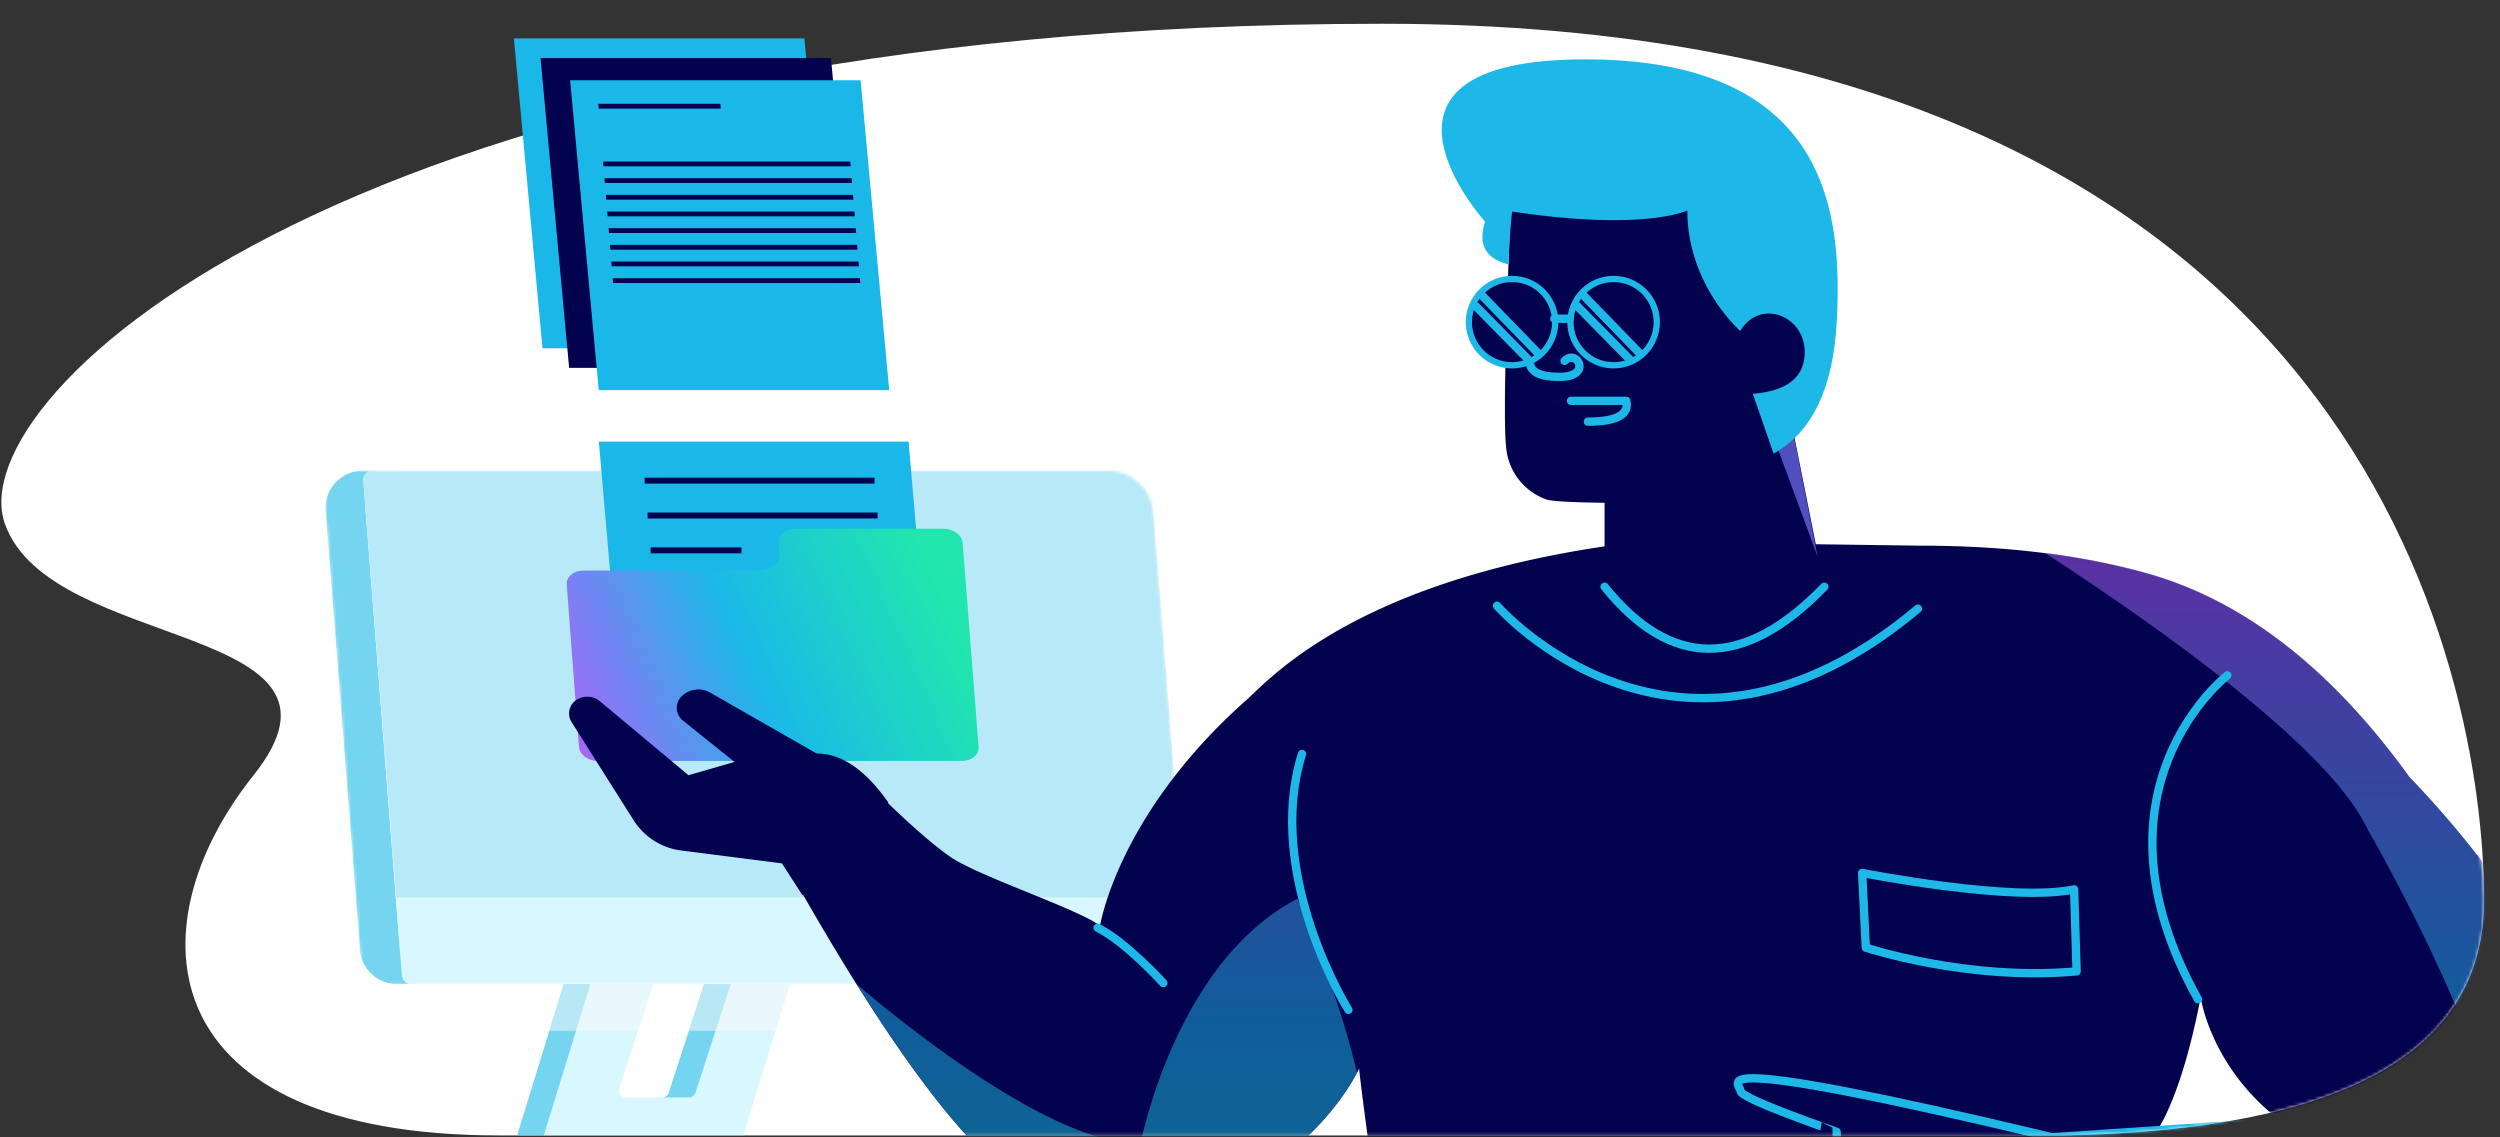
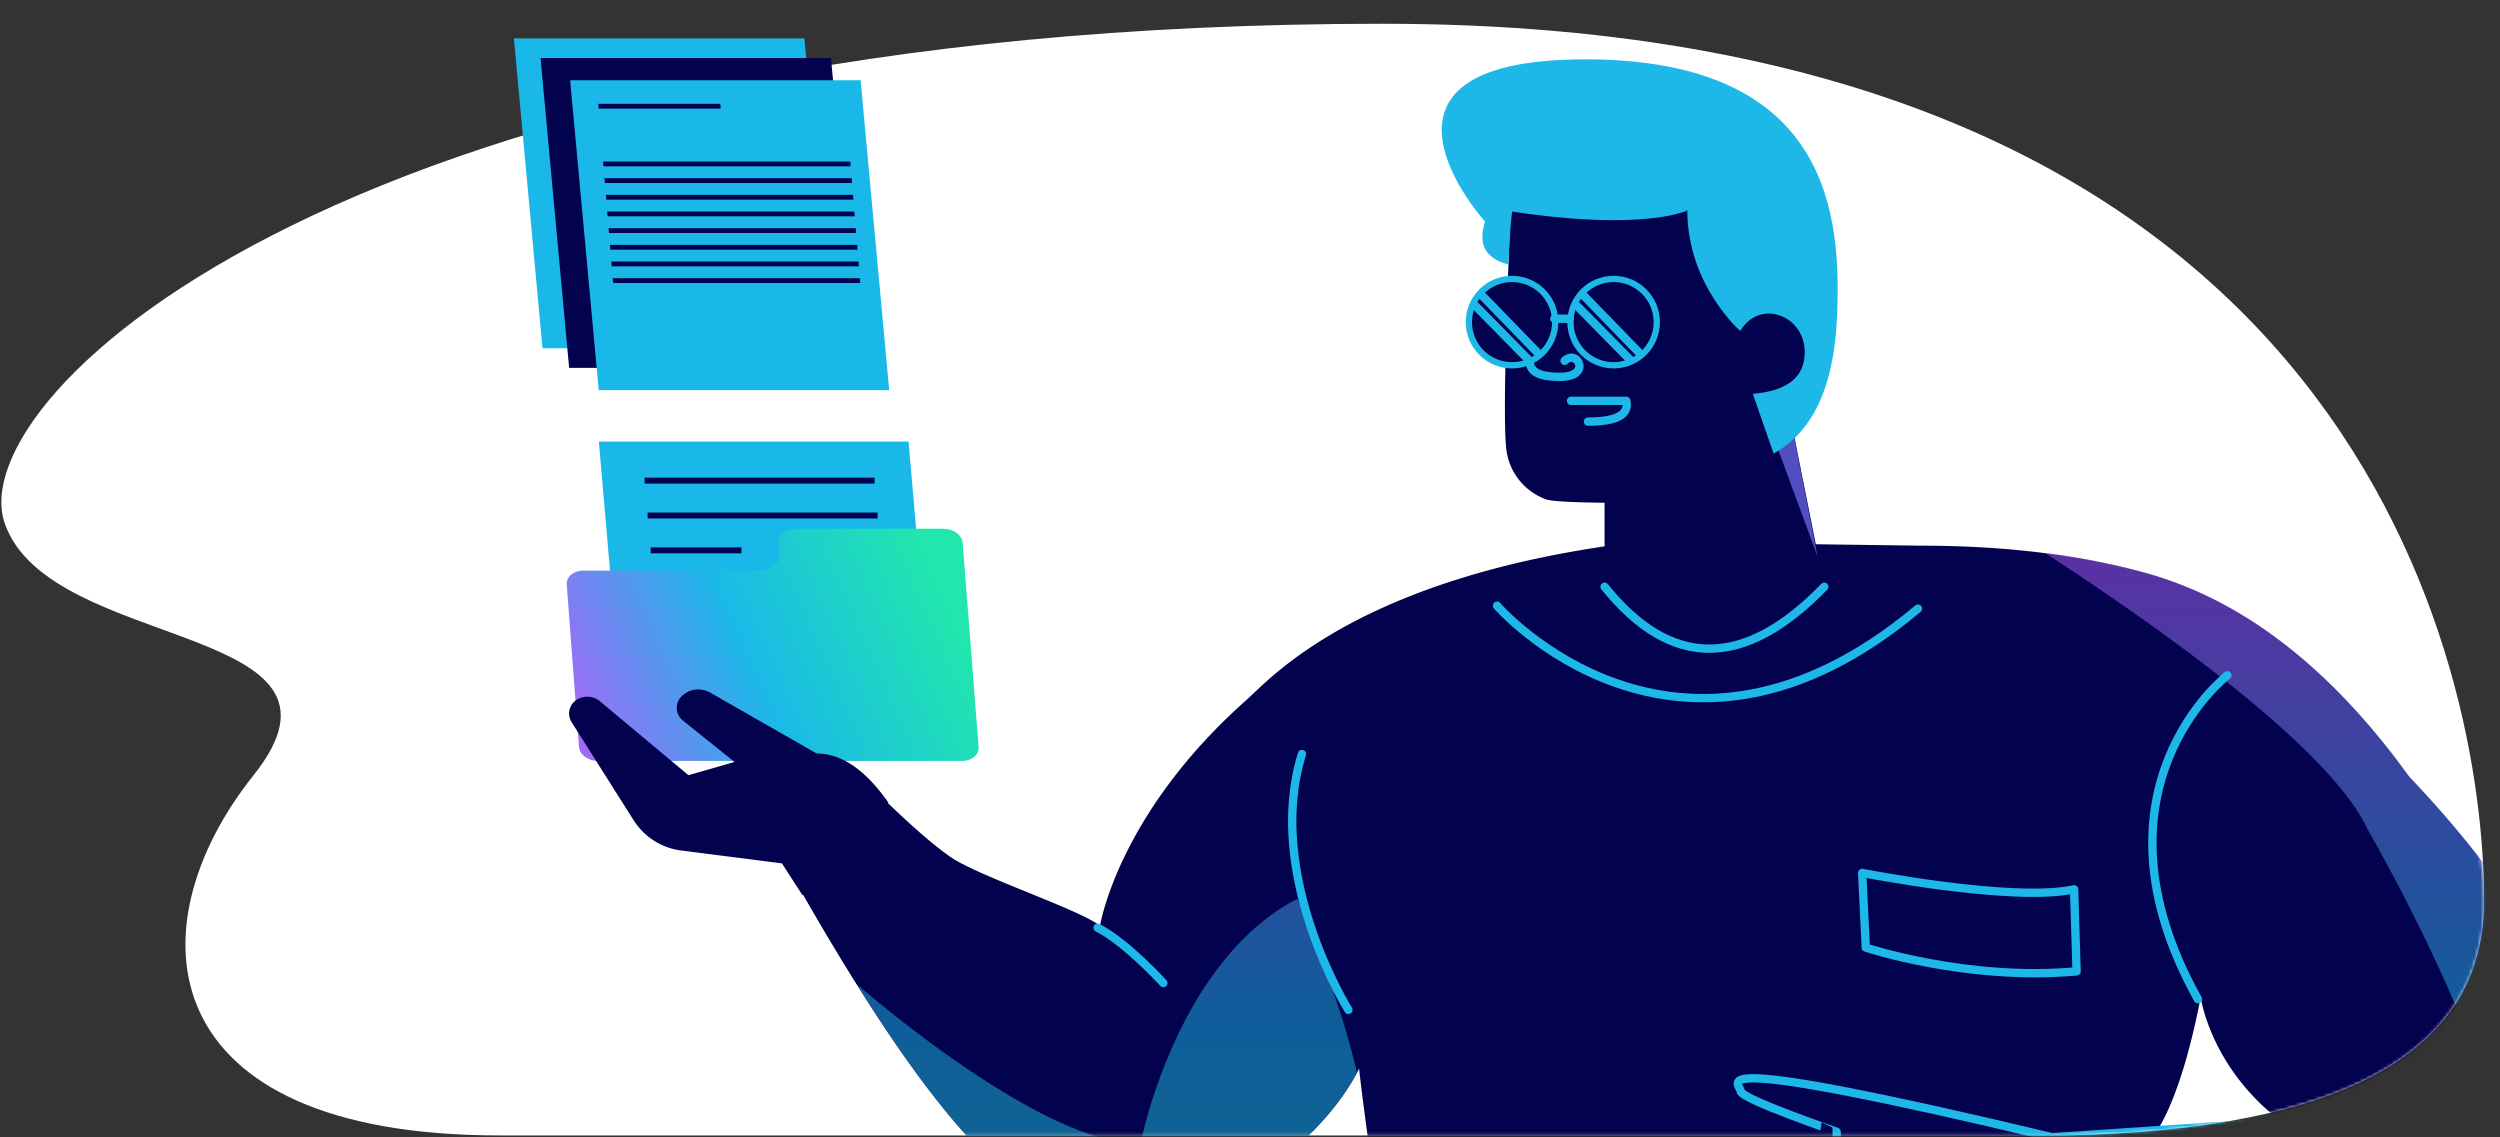
<svg xmlns="http://www.w3.org/2000/svg" xmlns:xlink="http://www.w3.org/1999/xlink" id="Layer_1" data-name="Layer 1" viewBox="0 0 841.99 383.09">
  <rect x="0" y="0" width="841.99" height="383.09" fill="#333333" stroke="none" />
  <defs>
    <style>.cls-1,.cls-2{fill:#fff;}.cls-1,.cls-10,.cls-11,.cls-14,.cls-15,.cls-18,.cls-23,.cls-6,.cls-7,.cls-8,.cls-9{fill-rule:evenodd;}.cls-2{clip-rule:evenodd;}.cls-3{clip-path:url(#clip-path);}.cls-4{mask:url(#mask);}.cls-5{mask:url(#mask-2);}.cls-6{fill:#75d5f1;}.cls-7{fill:#d9f7ff;}.cls-8{fill:#b8e9f8;}.cls-9{fill:#f9f9f9;opacity:0.51;isolation:isolate;}.cls-10,.cls-21{fill:#1ab8e8;}.cls-11{fill:url(#linear-gradient);}.cls-12,.cls-16,.cls-17,.cls-19{fill:none;}.cls-12{stroke:#02024e;stroke-linecap:square;stroke-width:2px;}.cls-12,.cls-16{stroke-linejoin:round;}.cls-13{mask:url(#mask-3);}.cls-14,.cls-20,.cls-22{fill:#02024e;}.cls-15{fill-opacity:0.5;fill:url(#linear-gradient-2);}.cls-16,.cls-17,.cls-20{stroke:#1eb8e8;}.cls-16{stroke-linecap:round;}.cls-16,.cls-17{stroke-width:2.81px;}.cls-17,.cls-20{stroke-miterlimit:2.81;}.cls-18{fill:#514fbf;}.cls-20{stroke-width:2.11px;}.cls-23{fill:#1eb8e8;}</style>
    <clipPath id="clip-path">
-       <path id="masterherocharacter-male-office-and-1-idea-path-1" class="cls-2" d="M168.18,382.41H695.26q141.36-2.78,141.36-79.14C836.62,226.9,795.17,8,465.51,8,120.33,8-13.72,132.89,1.64,176.38s124.88,33.16,83.73,84.75S51,382.41,168.18,382.41Z" />
-     </clipPath>
+       </clipPath>
    <mask id="mask" x="28.17" y="91.65" width="676.46" height="298.25" maskUnits="userSpaceOnUse">
      <g id="masterherocharacter-male-office-and-1-idea-mask-2">
        <path id="masterherocharacter-male-office-and-1-idea-path-1-2" data-name="masterherocharacter-male-office-and-1-idea-path-1" class="cls-1" d="M164.15,389.9H590.32q114.31-2.25,114.31-64c0-61.75-82.32-234.26-348.87-234.26S17.08,188.15,29.49,223.31s101,26.81,67.7,68.53S69.38,389.9,164.15,389.9Z" />
      </g>
    </mask>
    <mask id="mask-2" x="108.87" y="158.51" width="291.77" height="172.93" maskUnits="userSpaceOnUse">
      <g id="masterherocharacter-male-office-and-1-idea-mask-4">
-         <path id="masterherocharacter-male-office-and-1-idea-path-3" class="cls-1" d="M383.9,331.44a15.73,15.73,0,0,0,15.73-15.73c0-.41,0-.82-.05-1.22L388.54,173a15.73,15.73,0,0,0-15.68-14.51H112a3.15,3.15,0,0,0-3.15,3.15c0,.08,0,.16,0,.24l13,166.64a3.15,3.15,0,0,0,3.14,2.9Z" />
-       </g>
+         </g>
    </mask>
    <linearGradient id="linear-gradient" x1="189.31" y1="255.47" x2="316.72" y2="199.35" gradientUnits="userSpaceOnUse">
      <stop offset="0" stop-color="#b45ff9" />
      <stop offset="0.51" stop-color="#1bb9e8" />
      <stop offset="1" stop-color="#21e6ae" />
    </linearGradient>
    <mask id="mask-3" x="0" y="13.55" width="876.32" height="533.68" maskUnits="userSpaceOnUse">
      <g id="masterherocharacter-male-office-and-1-idea-mask-8">
        <path id="masterherocharacter-male-office-and-1-idea-path-7" class="cls-1" d="M168.18,382.41H695.26q141.36-2.78,141.36-79.14c0-69.86-93.26-289.72-431.47-289.72C75.49,13.55-13.72,132.89,1.64,176.38s124.88,33.16,83.73,84.75S51,382.41,168.18,382.41Z" />
      </g>
    </mask>
    <linearGradient id="linear-gradient-2" x1="-3102.77" y1="-287.56" x2="-3102.77" y2="-288.37" gradientTransform="matrix(725.15, 0, 0, -388.52, 2250565.04, -111537.17)" xlink:href="#linear-gradient" />
  </defs>
  <g id="Master_Hero_Character_Male_Office_and_1_idea" data-name="Master/Hero/Character Male Office and 1 idea">
    <g id="Path-108-Copy">
      <path id="masterherocharacter-male-office-and-1-idea-path-1-3" data-name="masterherocharacter-male-office-and-1-idea-path-1" class="cls-1" d="M168.18,382.41H695.26q141.36-2.78,141.36-79.14C836.62,226.9,795.17,8,465.51,8,120.33,8-13.72,132.89,1.64,176.38s124.88,33.16,83.73,84.75S51,382.41,168.18,382.41Z" />
      <g class="cls-3">
        <g class="cls-4">
          <g id="Group-33-Copy">
            <g id="Group-29">
              <g id="Group-15">
                <g class="cls-5">
                  <path id="Combined-Shape" class="cls-6" d="M122.22,158.51a12.59,12.59,0,0,0-12.58,12.59c0,.33,0,.65,0,1L121.2,319.83a12.58,12.58,0,0,0,12.55,11.61h13.49a12.58,12.58,0,0,1-12.55-11.61h0L123.17,172.08c0-.33,0-.65,0-1a12.59,12.59,0,0,1,12.58-12.59H122.22Z" />
-                   <path id="Rectangle" class="cls-7" d="M384.5,158.51h-259a3.15,3.15,0,0,0-3.15,3.15c0,.08,0,.16,0,.24l13,166.64a3.15,3.15,0,0,0,3.14,2.9h259a3.15,3.15,0,0,0,3.15-3.15c0-.08,0-.16,0-.24l-13-166.64A3.16,3.16,0,0,0,384.5,158.51Z" />
                  <g id="Group-31">
                    <g id="Mask-4" data-name="Mask">
                      <path id="masterherocharacter-male-office-and-1-idea-path-5" class="cls-8" d="M125.51,158.51a3.14,3.14,0,0,0-3.14,3.15,2.18,2.18,0,0,0,0,.25l11.09,140.34h265.3L387.64,161.41a3.15,3.15,0,0,0-3.14-2.9Z" />
                    </g>
                  </g>
                </g>
              </g>
              <path id="Combined-Shape-2" data-name="Combined-Shape" class="cls-7" d="M198.55,331.44l-15.79,51.27a5.5,5.5,0,0,0,3.64,6.88,5.58,5.58,0,0,0,1.62.24h60l18-58.39H245.82L233.93,368a2.38,2.38,0,0,1-2.12,1.63h-21a2.33,2.33,0,0,1-.73-.12,2.35,2.35,0,0,1-1.51-3h0L220,331.44Z" />
              <path id="Combined-Shape-3" data-name="Combined-Shape" class="cls-6" d="M189.85,331.44l-15.79,51.27a5.49,5.49,0,0,0,5.26,7.12h9a5.58,5.58,0,0,1-1.62-.24,5.5,5.5,0,0,1-3.64-6.88h0l15.79-51.27Zm47.27,0L225.23,368a2.39,2.39,0,0,1-2.12,1.63h9a2.38,2.38,0,0,0,2.12-1.63h0l11.89-36.55Z" />
              <path id="Combined-Shape-4" data-name="Combined-Shape" class="cls-9" d="M237.12,331.44,232,347.16h29.16L266,331.44Zm-47.27,0L185,347.16h29.85L220,331.44Z" />
            </g>
          </g>
        </g>
      </g>
    </g>
    <g id="Group-2">
      <g id="Graphics">
        <g id="Graphics_Documents_3" data-name="Graphics/Documents 3">
          <g id="Group-9">
            <path id="Rectangle-Copy-4" class="cls-10" d="M306,148.72H201.69l7.33,84.7c.28,3.24,3.89,5.87,8.07,5.87H306.3c4.17,0,7.33-2.63,7.05-5.87Z" />
            <path id="Combined-Shape-Copy-3" class="cls-11" d="M267.86,178.08c-3.34,0-5.87,2.1-5.64,4.7l.3,3.52c.28,3.24-2.87,5.87-7,5.87h-59c-3.34,0-5.86,2.11-5.64,4.7L195,251.59c.22,2.6,3.11,4.7,6.45,4.7H323.94c3.34,0,5.87-2.1,5.65-4.7l-5.38-68.81c-.22-2.6-3.11-4.7-6.45-4.7Z" />
            <line id="Path-20-Copy" class="cls-12" x1="293.55" y1="161.88" x2="218.1" y2="161.88" />
            <line id="Path-20-Copy-2" class="cls-12" x1="294.57" y1="173.62" x2="219.11" y2="173.62" />
            <line id="Path-20-Copy-3" class="cls-12" x1="248.71" y1="185.37" x2="220.13" y2="185.37" />
          </g>
        </g>
      </g>
    </g>
    <g id="Group">
      <g class="cls-13">
        <g id="Master_Character_Male_Torso" data-name="Master/Character/Male/Torso">
          <g id="Master_Character_Male_Torso-2" data-name="Master/Character/Male/Torso">
            <g id="Male_Body" data-name="Male/Body">
              <g id="Male_Body_5" data-name="Male/Body/5">
                <g id="Group-2-2" data-name="Group-2">
                  <g id="Group-3">
                    <path id="Combined-Shape-5" data-name="Combined-Shape" class="cls-14" d="M552,182.48l94.77,1.3c29.77,0,54.89,3.38,75.95,9.24q49,13.6,88.7,68.61,63.35,66.39,64.9,128.22C879.21,506.92,717,436,717,436h0l-13.44,86.17s-88.08,56.33-222.83,0q-20.49-138.63-23-162.27S440.25,399.48,386,409.54c-29.8,5.51-57.46-6.93-115.55-108.23l-.18.2-6.92-10.73-33.94-4.34a22.24,22.24,0,0,1-16-10.18h0L192.5,243.19a5.45,5.45,0,0,1,1.44-7.32,6.65,6.65,0,0,1,8.12.32h0l29.82,24.9,15.51-4.47L230,242.68a6.14,6.14,0,0,1-.47-.42,5.45,5.45,0,0,1,0-7.72,8,8,0,0,1,9.65-1.27l35.86,20.5q12.57,0,24.13,16.49h0l-.17.17c4.45,4.3,14.09,13.37,21.21,18.25,9.55,6.53,43.24,17.6,50.28,23.13,0,0,5.87-37.58,49.41-76.15,7.87-7,38.05-41.95,132-53.18ZM741.18,335.87c-6.7,34.87-15,45.31-15,45.31,23.61-1.94,41.64-3.88,41.64-3.88C744.4,359.28,741.18,335.87,741.18,335.87Z" />
                    <path id="Combined-Shape-6" data-name="Combined-Shape" class="cls-15" d="M666.27,417.57a149.72,149.72,0,0,0,50.44,19.86L706.45,500.5l-4,.65C678.17,487.07,666.27,417.57,666.27,417.57Zm22.42-231.38a240,240,0,0,1,34,6.72q49,13.6,88.7,68.62,63.35,66.38,64.9,128.22c2.57,102.65-121.88,60.77-152.56,48.91h0c59.63,9.1,111.81-16.76,111.81-16.76,33.13-19.89-38.1-142.5-38.1-142.5-12.33-26.71-67.31-66.16-107.33-92.29ZM437,302.69s13.93,31.76,20,58.58c-3.77,7.24-22.94,39.26-71,48.16-26.53,4.91-51.37-4.41-97.5-78h0c8.93,7.7,64.88,54.76,95.69,53.62C384.14,385,396,323.82,437,302.69Z" />
                    <g id="Group-2-3" data-name="Group">
                      <path id="Shape" class="cls-16" d="M710.91,434.25l-44.74-18.6m24.46-32.59,76.24-5.12s47.65-.65,62.73,13.42" />
                      <path id="Stroke-29" class="cls-16" d="M454.13,340.12s-28.37-45.29-15.63-86.18" />
                      <path id="Stroke-31" class="cls-16" d="M391.8,331.07s-12.57-13.82-22.12-18.6" />
                      <path id="Stroke-35" class="cls-16" d="M699.39,327.15c-36.87,3.35-71-8-71-8L627.17,294s50.77,10,71.38,5.53Z" />
                      <path id="Stroke-41" class="cls-16" d="M504.19,204s60.32,69.38,141.76,1" />
                      <path id="Stroke-43" class="cls-16" d="M750.17,227.46s-49.48,38.15-9.91,109.07" />
                    </g>
                  </g>
                </g>
                <path id="Path-136" class="cls-17" d="M667,415.65q-48.53-5-48.43-34.47c.1,0-32.35-11.09-32.35-13.71s-18.11-13.85,104.35,15.42" />
              </g>
            </g>
            <g id="Dark_Male" data-name="Dark/Male">
              <g id="Dark_Male_Face" data-name="Dark/Male/Face">
-                 <path id="face" class="cls-14" d="M548.21,38.64q-34.22,0-39.33,29.16-2.94,70.5-1.62,82.87a20.5,20.5,0,0,0,13.47,17.52q2.61.94,19.68,1.14v28.28q31.08,42.44,74,0L601,130.47c8.91-4.24,11.75-18.41,2.37-23.38a13.73,13.73,0,0,0-7.44-1.92q-3.42-17.1-7.49-37.37Q582.44,38.64,548.21,38.64Z" />
+                 <path id="face" class="cls-14" d="M548.21,38.64q-34.22,0-39.33,29.16-2.94,70.5-1.62,82.87a20.5,20.5,0,0,0,13.47,17.52q2.61.94,19.68,1.14v28.28q31.08,42.44,74,0L601,130.47c8.91-4.24,11.75-18.41,2.37-23.38a13.73,13.73,0,0,0-7.44-1.92q-3.42-17.1-7.49-37.37Z" />
                <path id="collar" class="cls-16" d="M614.42,197.61q-40.45,41.73-74,0" />
                <path id="Shadow" class="cls-18" d="M592,132.81l20.15,54.65-11-56.07Z" />
              </g>
            </g>
            <path id="Shadow-2" data-name="Shadow" class="cls-19" d="M592,132.81l20.15,54.65-11-56.07Z" />
            <g id="Dark_Male_Mouth" data-name="Dark/Male/Mouth">
              <g id="Dark_Male_Mouth_8" data-name="Dark/Male/Mouth/8">
                <path id="Mouth" class="cls-16" d="M529.12,135h18.61q1.57,7-12.91,7" />
              </g>
            </g>
            <g id="Dark_Male_Nose" data-name="Dark/Male/Nose">
              <g id="Dark_Male_Nose_5" data-name="Dark/Male/Nose/5">
                <path id="Path-53" class="cls-16" d="M521.64,102.48c-4.76,14.28-13.46,24.44,3.72,24.44,11.07,0,5.78-9.59,1.59-5.38" />
              </g>
            </g>
            <g id="Dark_Male_Glasses" data-name="Dark/Male/Glasses">
              <g id="Dark_Male_Glasses_4" data-name="Dark/Male/Glasses/4">
                <g id="Group-2-4" data-name="Group-2">
                  <g id="Group-3-2" data-name="Group">
                    <ellipse id="Oval" class="cls-20" cx="509.25" cy="108.49" rx="14.54" ry="14.54" />
                    <line id="Line-2" class="cls-16" x1="518.09" y1="119.04" x2="498.99" y2="99.37" />
                    <line id="Line-2-Copy" class="cls-16" x1="514.81" y1="121.18" x2="497" y2="103.07" />
                  </g>
                  <g id="Group-4" data-name="Group">
                    <ellipse id="Oval-2" data-name="Oval" class="cls-20" cx="543.46" cy="108.49" rx="14.54" ry="14.54" />
                    <line id="Line-2-2" data-name="Line-2" class="cls-16" x1="552.29" y1="119.04" x2="533.19" y2="99.37" />
                    <line id="Line-2-Copy-2" data-name="Line-2-Copy" class="cls-16" x1="549.01" y1="121.18" x2="531.2" y2="103.07" />
                  </g>
                  <line id="Line" class="cls-16" x1="528.63" y1="107.35" x2="523.5" y2="107.35" />
                </g>
              </g>
            </g>
          </g>
        </g>
      </g>
    </g>
    <g id="Artwork_697" data-name="Artwork 697">
      <polygon class="cls-21" points="280.54 117.29 182.71 117.29 173.08 12.94 270.91 12.94 280.54 117.29" />
      <polygon class="cls-22" points="289.5 123.9 191.68 123.9 182.05 19.55 279.87 19.55 289.5 123.9" />
      <polygon class="cls-21" points="299.48 131.39 201.65 131.39 192.02 27.04 289.85 27.04 299.48 131.39" />
      <polygon class="cls-22" points="241.78 24.94 200.68 24.94 200.55 23.34 241.64 23.34 241.78 24.94" />
      <polygon class="cls-22" points="242.74 36.57 201.64 36.57 201.51 34.96 242.6 34.96 242.74 36.57" />
      <polygon class="cls-22" points="286.5 56.02 203.24 56.02 203.11 54.41 286.37 54.41 286.5 56.02" />
      <polygon class="cls-22" points="286.97 61.63 203.71 61.63 203.57 60.02 286.83 60.02 286.97 61.63" />
      <polygon class="cls-22" points="287.43 67.24 204.17 67.24 204.04 65.64 287.3 65.64 287.43 67.24" />
      <polygon class="cls-22" points="287.89 72.85 204.63 72.85 204.5 71.25 287.76 71.25 287.89 72.85" />
      <polygon class="cls-22" points="288.36 78.47 205.1 78.47 204.97 76.86 288.22 76.86 288.36 78.47" />
      <polygon class="cls-22" points="288.82 84.08 205.56 84.08 205.43 82.48 288.69 82.48 288.82 84.08" />
      <polygon class="cls-22" points="289.28 89.69 206.02 89.69 205.89 88.09 289.15 88.09 289.28 89.69" />
      <polygon class="cls-22" points="289.75 95.31 206.49 95.31 206.35 93.7 289.61 93.7 289.75 95.31" />
    </g>
  </g>
  <g id="Dark_Male_Hair" data-name="Dark/Male/Hair">
    <g id="Dark_Male_Hair_11" data-name="Dark/Male/Hair/11">
      <path id="Path-50" class="cls-23" d="M508,89.07c-9.05-2.39-9.82-8.08-7.85-14.44,0,0-49.42-54.64,33.71-54.64s86.46,53.39,84.79,87.66q-1.66,34.26-21.31,45.11l-7-20.12q17.49-1.45,17.49-14c0-12.52-15.21-18.16-21.72-7.18,0,0-17.82-15.46-17.82-40.57,0,0-14.53,7.1-59,.36C509.25,71.27,508.51,77.15,508,89.07Z" />
    </g>
  </g>
</svg>